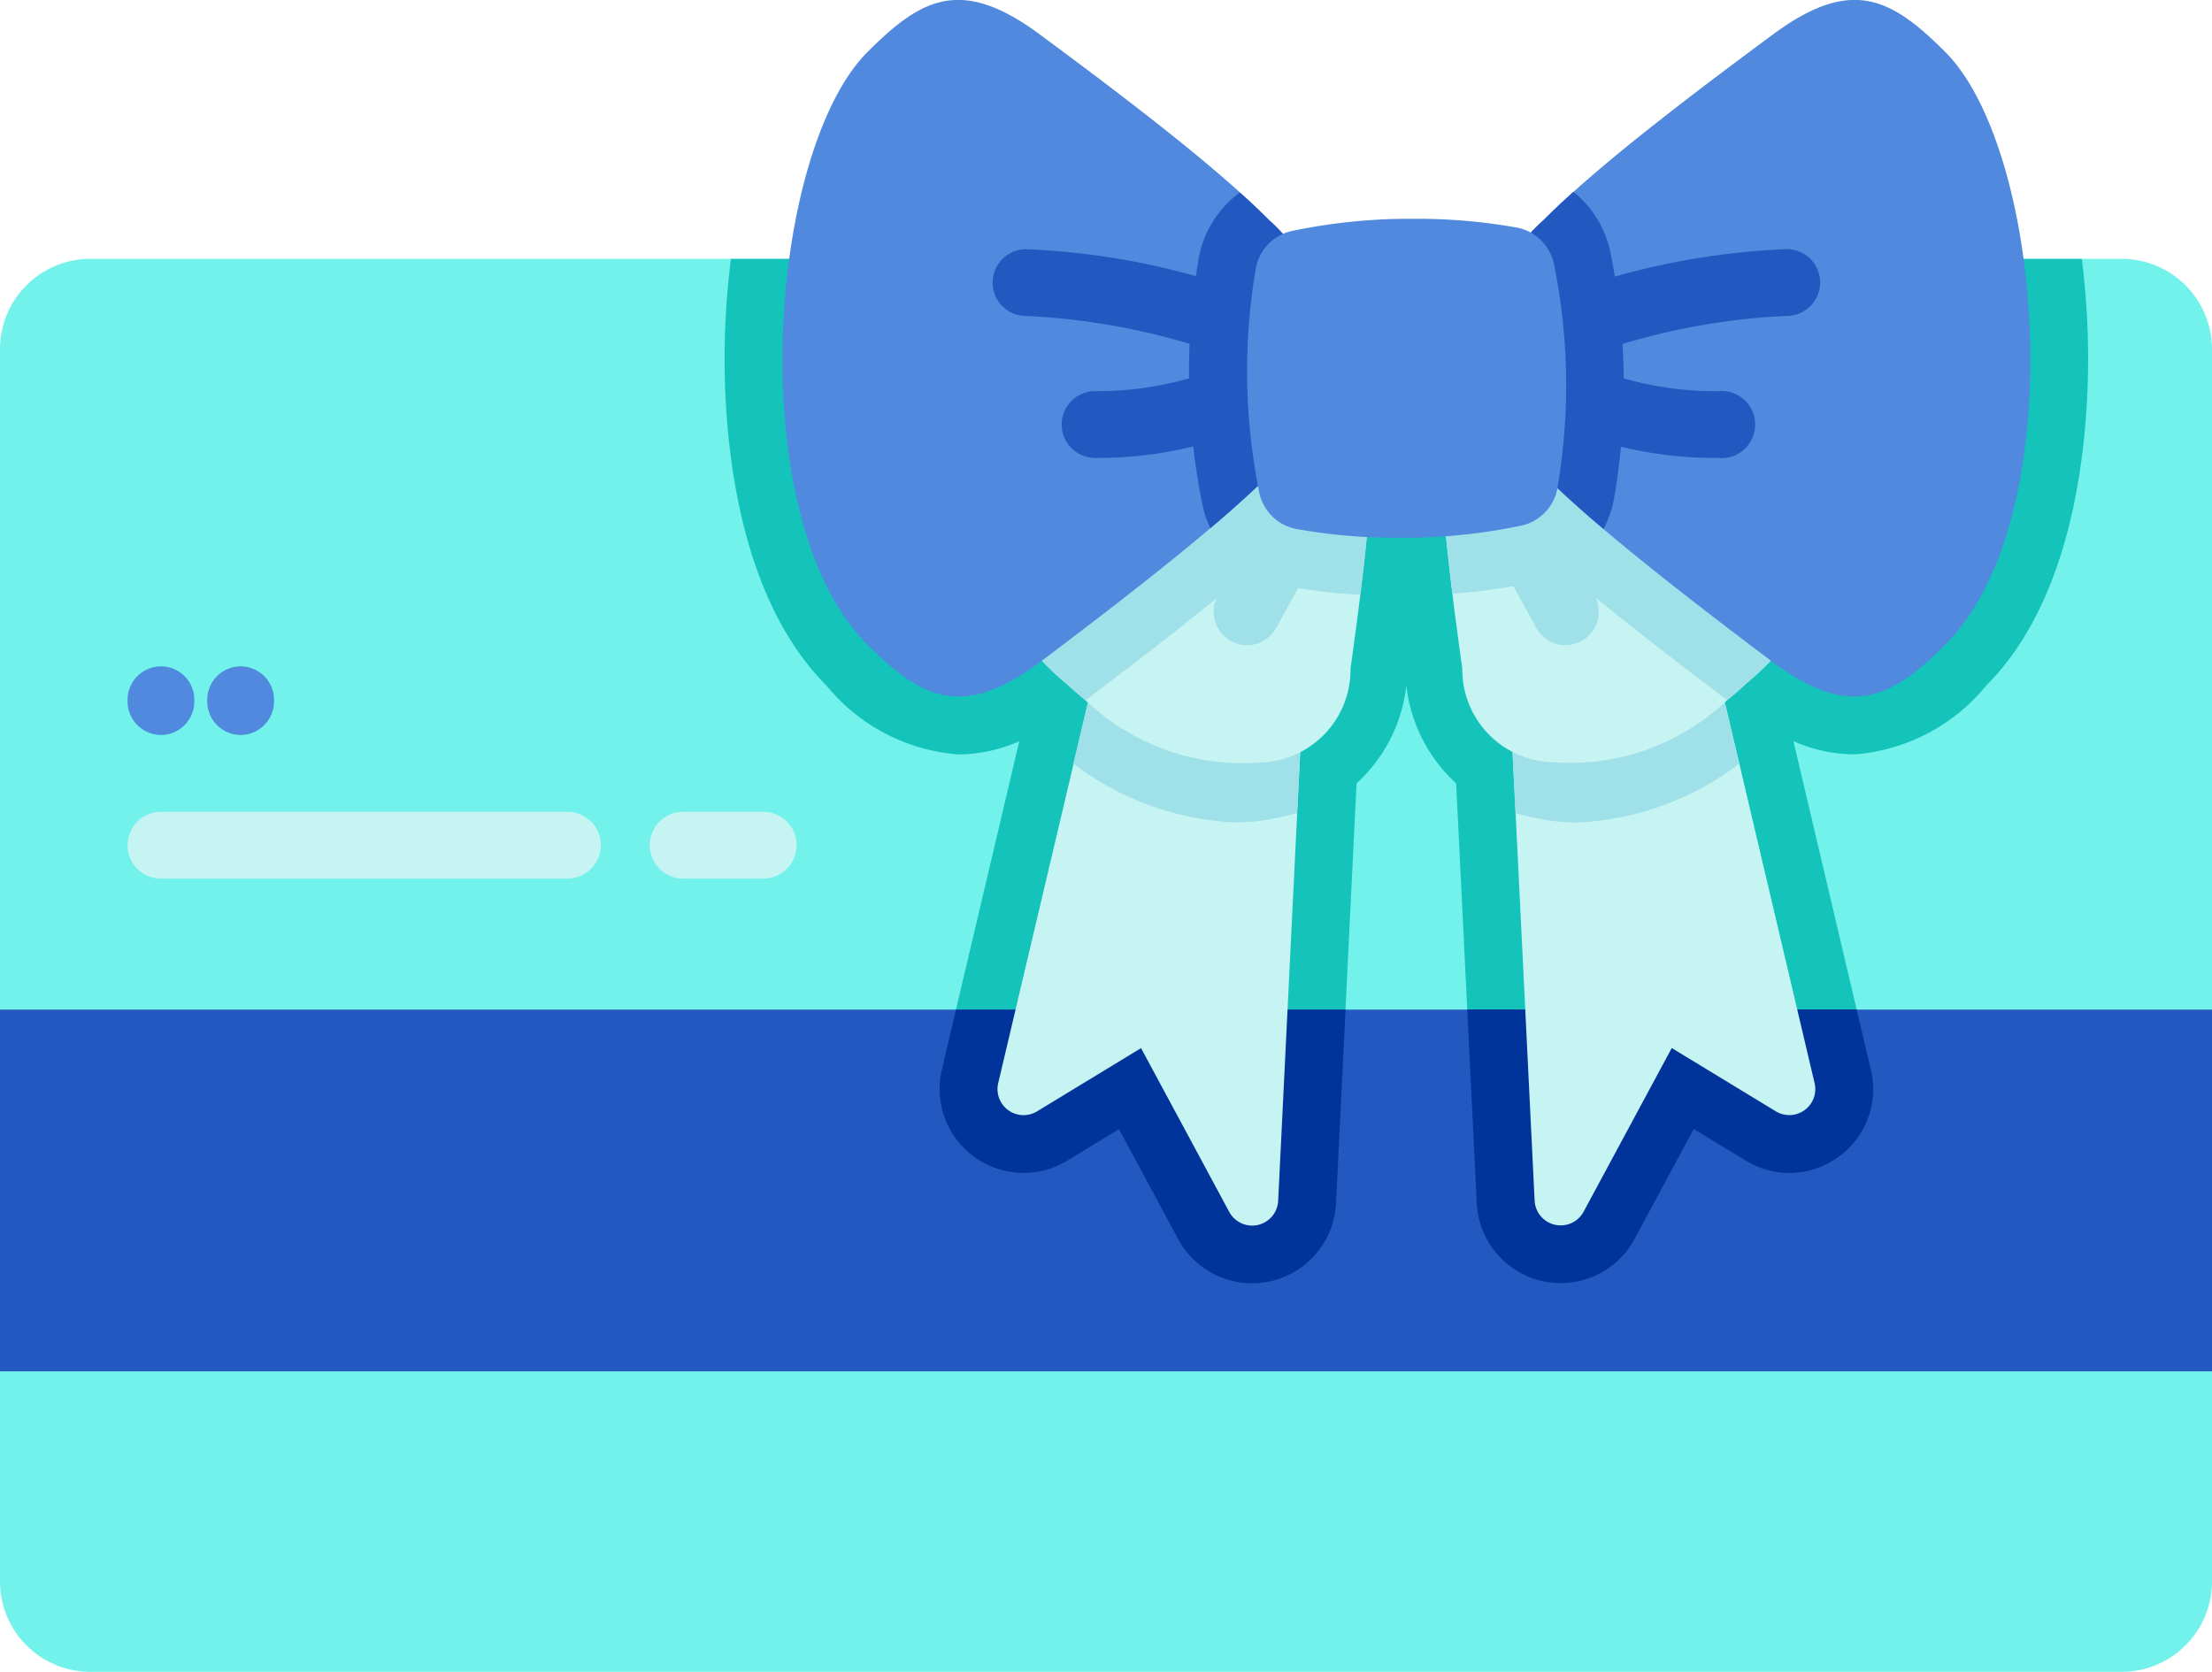
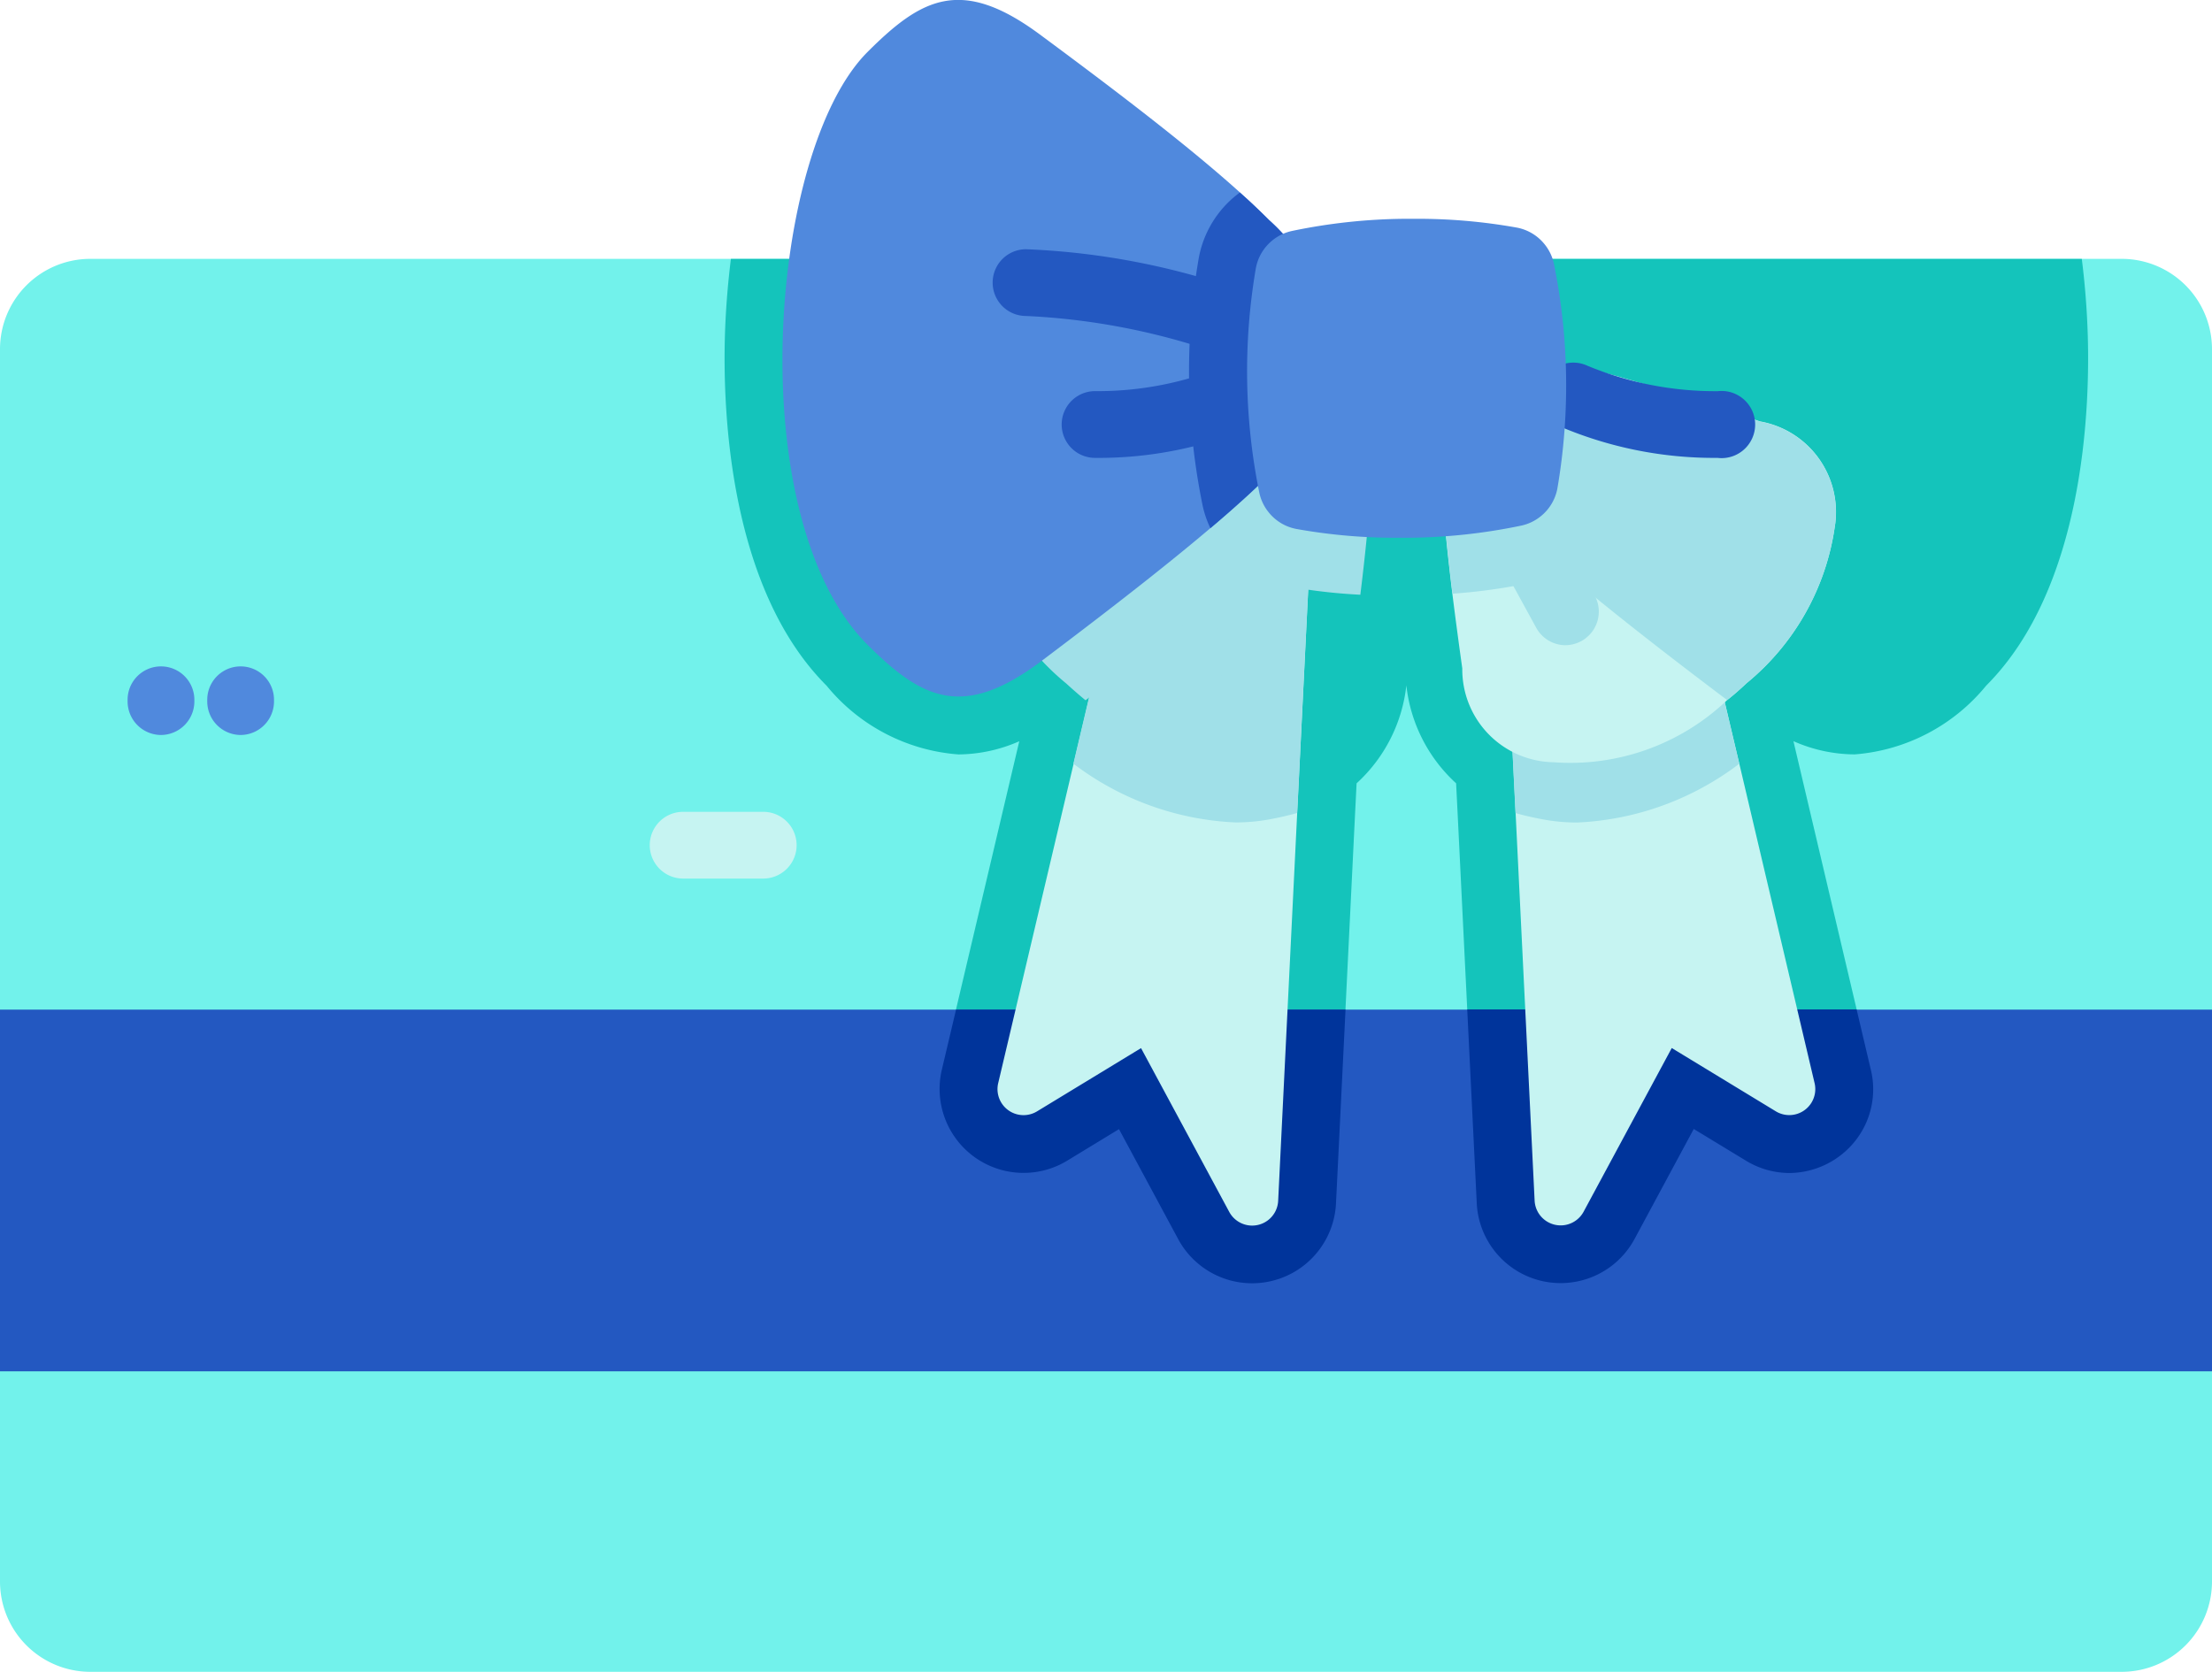
<svg xmlns="http://www.w3.org/2000/svg" width="52.683" height="39.824" viewBox="0 0 52.683 39.824">
  <g transform="translate(0 -62.485)">
    <path d="M52.683,124.562v29.354a2.152,2.152,0,0,1-2.152,2.152H2.152A2.152,2.152,0,0,1,0,153.916V124.562a2.152,2.152,0,0,1,2.152-2.152h48.38A2.152,2.152,0,0,1,52.683,124.562Z" transform="translate(0 -53.759)" fill="#72f2eb" />
    <path d="M194.63,134.215a3.637,3.637,0,0,1-1.448-.315l1.844,7.827a1.979,1.979,0,0,1-.373,1.7,2.022,2.022,0,0,1-1.571.764,2,2,0,0,1-1.041-.3l-1.233-.749-1.412,2.624a2,2,0,0,1-3.756-.849l-.453-9.237-.032-.637-.007-.139a3.7,3.7,0,0,1-1.185-2.335,3.7,3.7,0,0,1-1.185,2.335l-.007.138-.032.639-.453,9.236a2,2,0,0,1-3.756.849l-1.412-2.624-1.235.752a2,2,0,0,1-2.985-2.165l1.846-7.827a3.651,3.651,0,0,1-1.448.314,4.487,4.487,0,0,1-3.14-1.636c-2.337-2.337-2.473-6.6-2.423-8.324.017-.586.064-1.209.143-1.844h32.174c.08.635.126,1.258.143,1.844.05,1.725-.086,5.987-2.422,8.323a4.49,4.49,0,0,1-3.141,1.637Z" transform="translate(-150.468 -53.76)" fill="#14c4bb" />
    <rect width="52.683" height="8.616" transform="translate(0 86.535)" fill="#2358c1" />
    <g transform="translate(22.378 86.535)">
      <path d="M217.867,296.212h9.276l-.227,4.622a2,2,0,0,1-3.756.849l-1.412-2.624-1.235.752a2,2,0,0,1-2.985-2.165Z" transform="translate(-217.475 -296.212)" fill="#00349b" />
      <path d="M348.859,299.341a2.022,2.022,0,0,1-1.571.764,2,2,0,0,1-1.041-.3l-1.233-.749-1.412,2.624a2,2,0,0,1-3.756-.849l-.227-4.622h9.274l.338,1.433A1.978,1.978,0,0,1,348.859,299.341Z" transform="translate(-327.052 -296.213)" fill="#00349b" />
    </g>
    <path d="M354.11,199.237l-2.476-1.506-2.1,3.9a.621.621,0,0,1-1.166-.264l-.453-9.237-.032-.638-.3-6.079h4.352l1.158,4.91.15.634,1.792,7.606A.619.619,0,0,1,354.11,199.237Z" transform="translate(-311.818 -110.281)" fill="#c6f4f2" />
    <path d="M353.243,190.959a6.875,6.875,0,0,1-3.858,1.4,4.452,4.452,0,0,1-.821-.075c-.219-.041-.437-.089-.65-.15l-.032-.638-.3-6.079h4.353l1.158,4.91Z" transform="translate(-311.819 -110.281)" fill="#a0e0e8" />
    <path d="M238.34,185.416l-.3,6.079-.032.638-.453,9.237a.62.62,0,0,1-1.166.264l-2.1-3.9-2.476,1.506a.62.62,0,0,1-.926-.672l1.794-7.6.15-.635,1.158-4.91Z" transform="translate(-207.113 -110.282)" fill="#c6f4f2" />
    <path d="M249.776,185.416h4.352l-.3,6.079-.032.638c-.213.06-.43.109-.649.15a4.481,4.481,0,0,1-.822.075,6.876,6.876,0,0,1-3.859-1.4l.15-.635Z" transform="translate(-222.902 -110.282)" fill="#a0e0e8" />
-     <path d="M235.764,148.442c-.005.172-.012.355-.024.549-.031.526-.089,1.131-.164,1.788q-.033.292-.071.6c-.07.563-.149,1.155-.234,1.762a2.21,2.21,0,0,1-2.171,2.235,5.409,5.409,0,0,1-4.138-1.481c-.158-.129-.312-.265-.46-.4a5.9,5.9,0,0,1-2.1-3.706,2.192,2.192,0,0,1,1.771-2.522c1.173-.4,2.3-.765,3.252-1.032.209-.058.409-.112.6-.16.111-.029.219-.054.324-.078.19-.045.37-.083.536-.113a2.9,2.9,0,0,1,1.159-.054,3.671,3.671,0,0,1,1.253.868,1.654,1.654,0,0,1,.343.463,1.552,1.552,0,0,1,.089.37A6.1,6.1,0,0,1,235.764,148.442Z" transform="translate(-203.106 -74.727)" fill="#c6f4f2" />
    <g transform="translate(23.296 71.056)">
-       <path d="M281.724,182.1a.8.8,0,0,1-.7-1.177l1-1.825a.8.8,0,0,1,1.394.765l-1,1.826A.8.8,0,0,1,281.724,182.1Z" transform="translate(-275.319 -175.301)" fill="#a0e0e8" />
+       <path d="M281.724,182.1a.8.8,0,0,1-.7-1.177a.8.8,0,0,1,1.394.765l-1,1.826A.8.8,0,0,1,281.724,182.1Z" transform="translate(-275.319 -175.301)" fill="#a0e0e8" />
      <path d="M235.731,147.525c-.027.083-.055.16-.086.231a6.445,6.445,0,0,1-1.525,1.93c-.231.221-.428.4-.625.578l-.176.157c-1.264,1.112-2.965,2.422-4.358,3.474-.158-.129-.312-.265-.46-.4a5.9,5.9,0,0,1-2.1-3.706,2.192,2.192,0,0,1,1.771-2.522c1.429-.485,2.783-.923,3.852-1.193.111-.029.219-.054.324-.078.19-.045.37-.083.536-.113a2.9,2.9,0,0,1,1.159-.054,3.672,3.672,0,0,1,1.253.868,1.654,1.654,0,0,1,.343.463A1.547,1.547,0,0,1,235.731,147.525Z" transform="translate(-226.403 -145.785)" fill="#a0e0e8" />
      <path d="M279.529,147.523a6.1,6.1,0,0,1,.033.919c-.005.172-.012.355-.024.549-.031.526-.089,1.131-.164,1.788q-.033.292-.071.6a13.489,13.489,0,0,1-1.792-.21,2.49,2.49,0,0,1-1.96-1.9,14.864,14.864,0,0,1-.324-2.959c0-.027,0-.052,0-.077.209-.058.409-.112.6-.16.111-.029.219-.054.324-.078.19-.045.37-.083.536-.113a2.9,2.9,0,0,1,1.159-.054,3.671,3.671,0,0,1,1.253.868,1.653,1.653,0,0,1,.343.463A1.559,1.559,0,0,1,279.529,147.523Z" transform="translate(-270.2 -145.783)" fill="#a0e0e8" />
    </g>
    <path d="M193.75,72.476a5.561,5.561,0,0,1-1.218,1.488c-.18.172-.374.353-.583.539-1.2,1.074-2.867,2.368-4.659,3.719-1.873,1.412-2.848.925-4.154-.378-3.023-3.023-2.361-11.76,0-14.121,1.288-1.288,2.235-1.8,4.105-.416,1.9,1.405,3.666,2.756,4.884,3.871q.312.286.575.549a4.543,4.543,0,0,1,1.049,1.383A6.849,6.849,0,0,1,193.75,72.476Z" transform="translate(-162.474 0)" fill="#5089dd" />
    <g transform="translate(23.642 67.07)">
      <path d="M246.536,148.626a.795.795,0,0,1,0-1.59,7.935,7.935,0,0,0,3.113-.609.8.8,0,0,1,.694,1.431A9.389,9.389,0,0,1,246.536,148.626Z" transform="translate(-244.097 -142.304)" fill="#2358c1" />
      <path d="M235.662,122.782a.794.794,0,0,1-.283-.052,16.156,16.156,0,0,0-4.819-.971.795.795,0,0,1,0-1.59,17.527,17.527,0,0,1,5.386,1.076.8.8,0,0,1-.284,1.538Z" transform="translate(-229.765 -118.817)" fill="#2358c1" />
      <path d="M278.172,109.081a6.844,6.844,0,0,1,0,3.367,5.547,5.547,0,0,1-1.217,1.487c-.18.173-.374.354-.584.54l-.169.151c-.153.134-.312.271-.477.411a2.407,2.407,0,0,1-.183-.529,15.883,15.883,0,0,1-.091-5.924,2.49,2.49,0,0,1,.89-1.478c.029-.022.057-.045.086-.065l.121.109c.115.1.225.209.331.308.085.082.166.162.245.241A4.549,4.549,0,0,1,278.172,109.081Z" transform="translate(-270.539 -107.04)" fill="#2358c1" />
    </g>
    <path d="M343.008,149.782a5.9,5.9,0,0,1-2.1,3.706c-.148.14-.3.276-.46.4a5.409,5.409,0,0,1-4.138,1.481,2.211,2.211,0,0,1-2.171-2.235c-.086-.616-.166-1.216-.237-1.785-.025-.2-.049-.4-.071-.6-.074-.649-.13-1.247-.162-1.767-.012-.194-.019-.377-.023-.549a6.075,6.075,0,0,1,.033-.917,1.523,1.523,0,0,1,.089-.372,1.651,1.651,0,0,1,.343-.463,3.659,3.659,0,0,1,1.253-.868,2.9,2.9,0,0,1,1.159.054c.166.031.346.069.536.113.1.023.211.05.321.077.192.049.393.1.6.161.956.267,2.079.634,3.252,1.032A2.192,2.192,0,0,1,343.008,149.782Z" transform="translate(-299.312 -74.727)" fill="#c6f4f2" />
    <g transform="translate(34.331 71.056)">
      <path d="M346.733,182.1a.8.8,0,0,1-.7-.413l-1-1.826a.8.8,0,1,1,1.394-.765l1,1.826a.8.8,0,0,1-.7,1.177Z" transform="translate(-343.774 -175.301)" fill="#a0e0e8" />
      <path d="M343.324,149.781a5.9,5.9,0,0,1-2.1,3.706c-.148.14-.3.276-.46.4-1.379-1.041-3.065-2.338-4.327-3.447l-.215-.19c-.19-.169-.388-.352-.615-.568a6.467,6.467,0,0,1-1.53-1.938c-.03-.07-.058-.144-.084-.225a1.523,1.523,0,0,1,.089-.372,1.653,1.653,0,0,1,.343-.463,3.659,3.659,0,0,1,1.253-.868,2.9,2.9,0,0,1,1.159.054c.166.031.346.069.536.113.1.023.211.05.321.077,1.07.269,2.424.708,3.855,1.194A2.192,2.192,0,0,1,343.324,149.781Z" transform="translate(-333.96 -145.782)" fill="#a0e0e8" />
      <path d="M337.984,146.227a14.862,14.862,0,0,1-.234,2.884,2.488,2.488,0,0,1-1.9,1.964,13.546,13.546,0,0,1-1.943.278c-.025-.2-.049-.4-.071-.6-.074-.649-.13-1.247-.162-1.767-.012-.194-.019-.377-.023-.549a6.075,6.075,0,0,1,.033-.917,1.523,1.523,0,0,1,.089-.372,1.651,1.651,0,0,1,.343-.463,3.659,3.659,0,0,1,1.253-.868,2.9,2.9,0,0,1,1.159.054q.25.046.536.113c.1.023.211.05.321.077C337.573,146.114,337.774,146.167,337.984,146.227Z" transform="translate(-333.643 -145.782)" fill="#a0e0e8" />
    </g>
-     <path d="M345.273,72.476a5.561,5.561,0,0,0,1.218,1.488c.18.172.374.353.583.539,1.2,1.074,2.867,2.368,4.659,3.719,1.873,1.412,2.848.925,4.154-.378,3.023-3.023,2.361-11.76,0-14.121-1.288-1.288-2.235-1.8-4.105-.416-1.9,1.405-3.666,2.756-4.884,3.871q-.312.286-.575.549a4.543,4.543,0,0,0-1.049,1.383A6.849,6.849,0,0,0,345.273,72.476Z" transform="translate(-309.557 0)" fill="#5089dd" />
    <g transform="translate(35.506 67.059)">
-       <path d="M357.038,122.781a.8.8,0,0,1-.283-1.538,17.528,17.528,0,0,1,5.386-1.076.795.795,0,0,1,0,1.59,16.09,16.09,0,0,0-4.819.971A.793.793,0,0,1,357.038,122.781Z" transform="translate(-355.092 -118.806)" fill="#2358c1" />
      <path d="M360.5,148.616a9.382,9.382,0,0,1-3.807-.768.795.795,0,0,1,.694-1.43,7.939,7.939,0,0,0,3.113.609.8.8,0,1,1,0,1.59Z" transform="translate(-355.093 -142.283)" fill="#2358c1" />
-       <path d="M347.993,114.263a2.507,2.507,0,0,1-.248.7q-.245-.207-.471-.406l-.2-.179c-.21-.186-.4-.367-.584-.54a5.578,5.578,0,0,1-1.218-1.487,6.867,6.867,0,0,1,0-3.367,4.551,4.551,0,0,1,1.049-1.382c.083-.084.17-.169.26-.254s.206-.2.316-.295l.131-.12a2.39,2.39,0,0,1,.388.388,2.5,2.5,0,0,1,.487,1.013,15.88,15.88,0,0,1,.091,5.924Z" transform="translate(-345.062 -106.937)" fill="#2358c1" />
    </g>
    <path d="M295.6,120.25a1.11,1.11,0,0,1-.452.217,13.638,13.638,0,0,1-2.68.291l-.248,0a13.357,13.357,0,0,1-2.442-.211,1.108,1.108,0,0,1-.657-.4h0a1.11,1.11,0,0,1-.217-.452,14.535,14.535,0,0,1-.083-5.367,1.113,1.113,0,0,1,.4-.66h0a1.111,1.111,0,0,1,.452-.217,13.639,13.639,0,0,1,2.68-.291l.248,0a13.356,13.356,0,0,1,2.442.211,1.109,1.109,0,0,1,.657.4h0a1.11,1.11,0,0,1,.217.452,14.536,14.536,0,0,1,.083,5.367,1.113,1.113,0,0,1-.4.66Z" transform="translate(-258.909 -45.463)" fill="#5089dd" />
    <g transform="translate(3.039 81.823)">
-       <path d="M40.009,252.011H30.327a.795.795,0,0,1,0-1.59h9.682a.795.795,0,0,1,0,1.59Z" transform="translate(-29.532 -250.421)" fill="#c6f4f2" />
      <path d="M153.11,252.011H151.2a.795.795,0,0,1,0-1.59h1.908a.795.795,0,0,1,0,1.59Z" transform="translate(-137.969 -250.421)" fill="#c6f4f2" />
    </g>
    <g transform="translate(3.039 78.359)">
      <path d="M30.328,218.39a.8.8,0,0,1-.795-.795v-.044a.795.795,0,0,1,1.59,0v.044A.8.8,0,0,1,30.328,218.39Z" transform="translate(-29.533 -216.756)" fill="#5089dd" />
      <path d="M48.768,218.39a.8.8,0,0,1-.795-.795v-.044a.795.795,0,0,1,1.59,0v.044A.8.8,0,0,1,48.768,218.39Z" transform="translate(-46.076 -216.756)" fill="#5089dd" />
    </g>
  </g>
</svg>